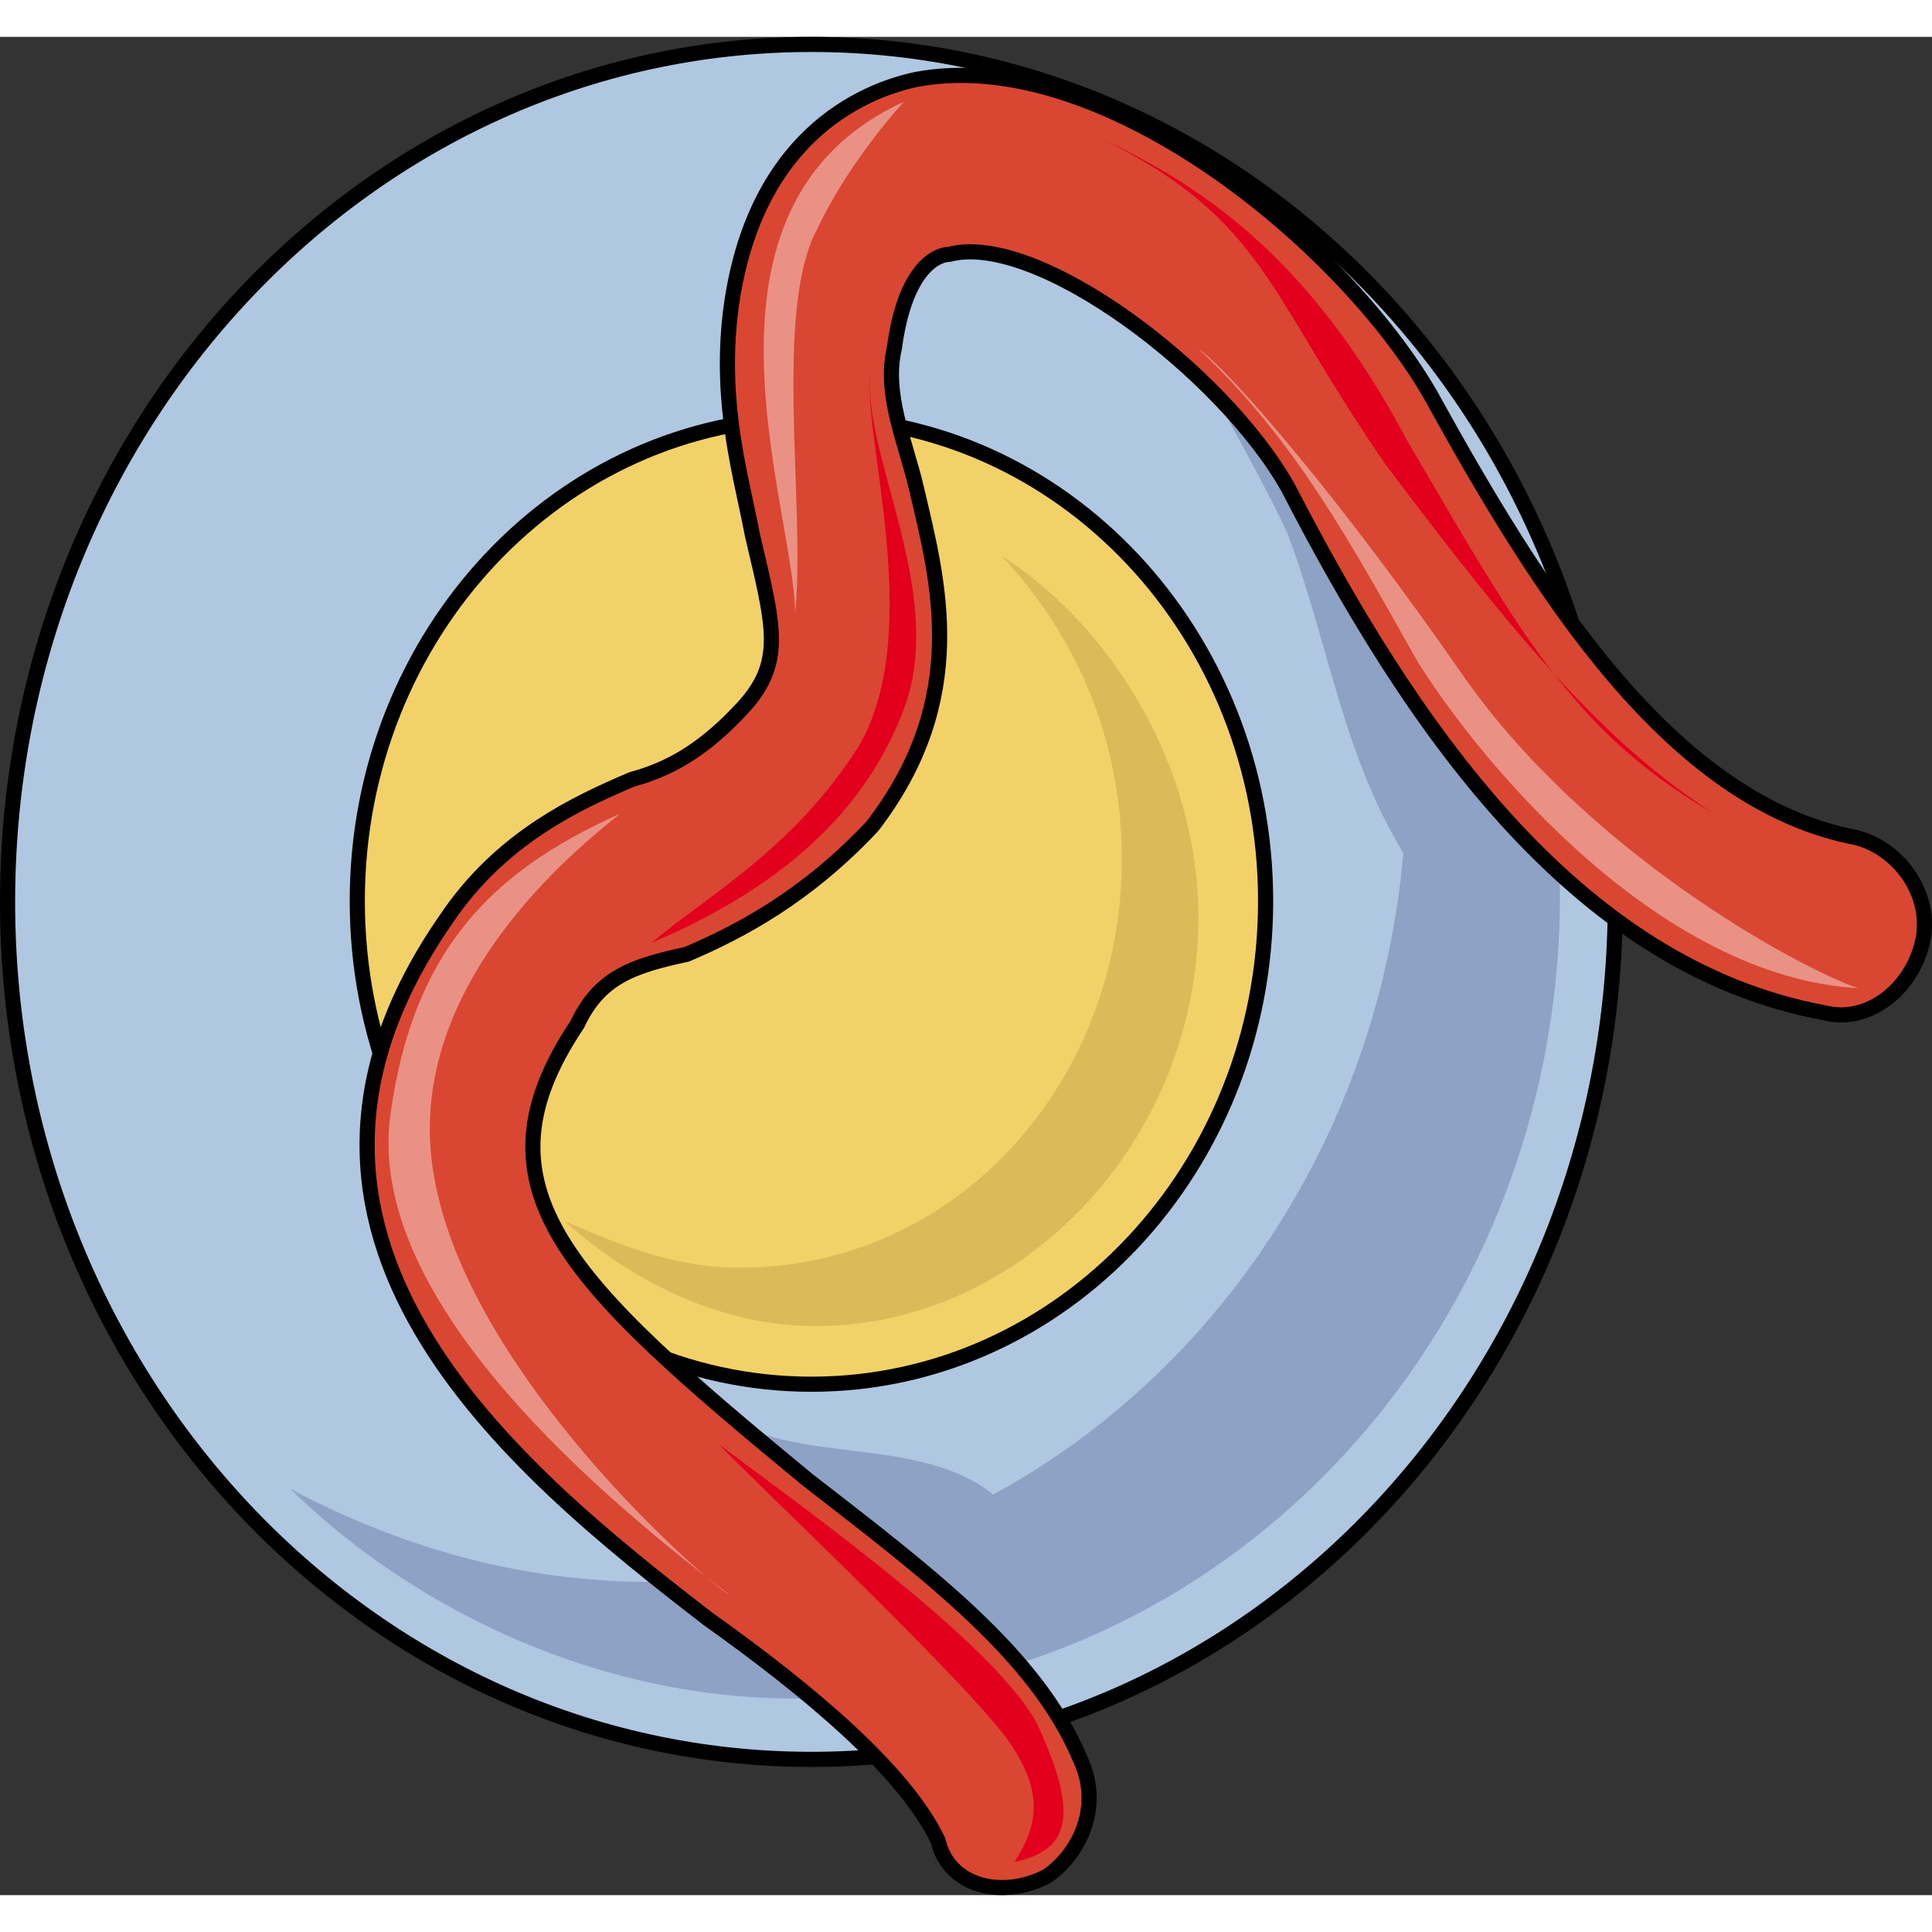
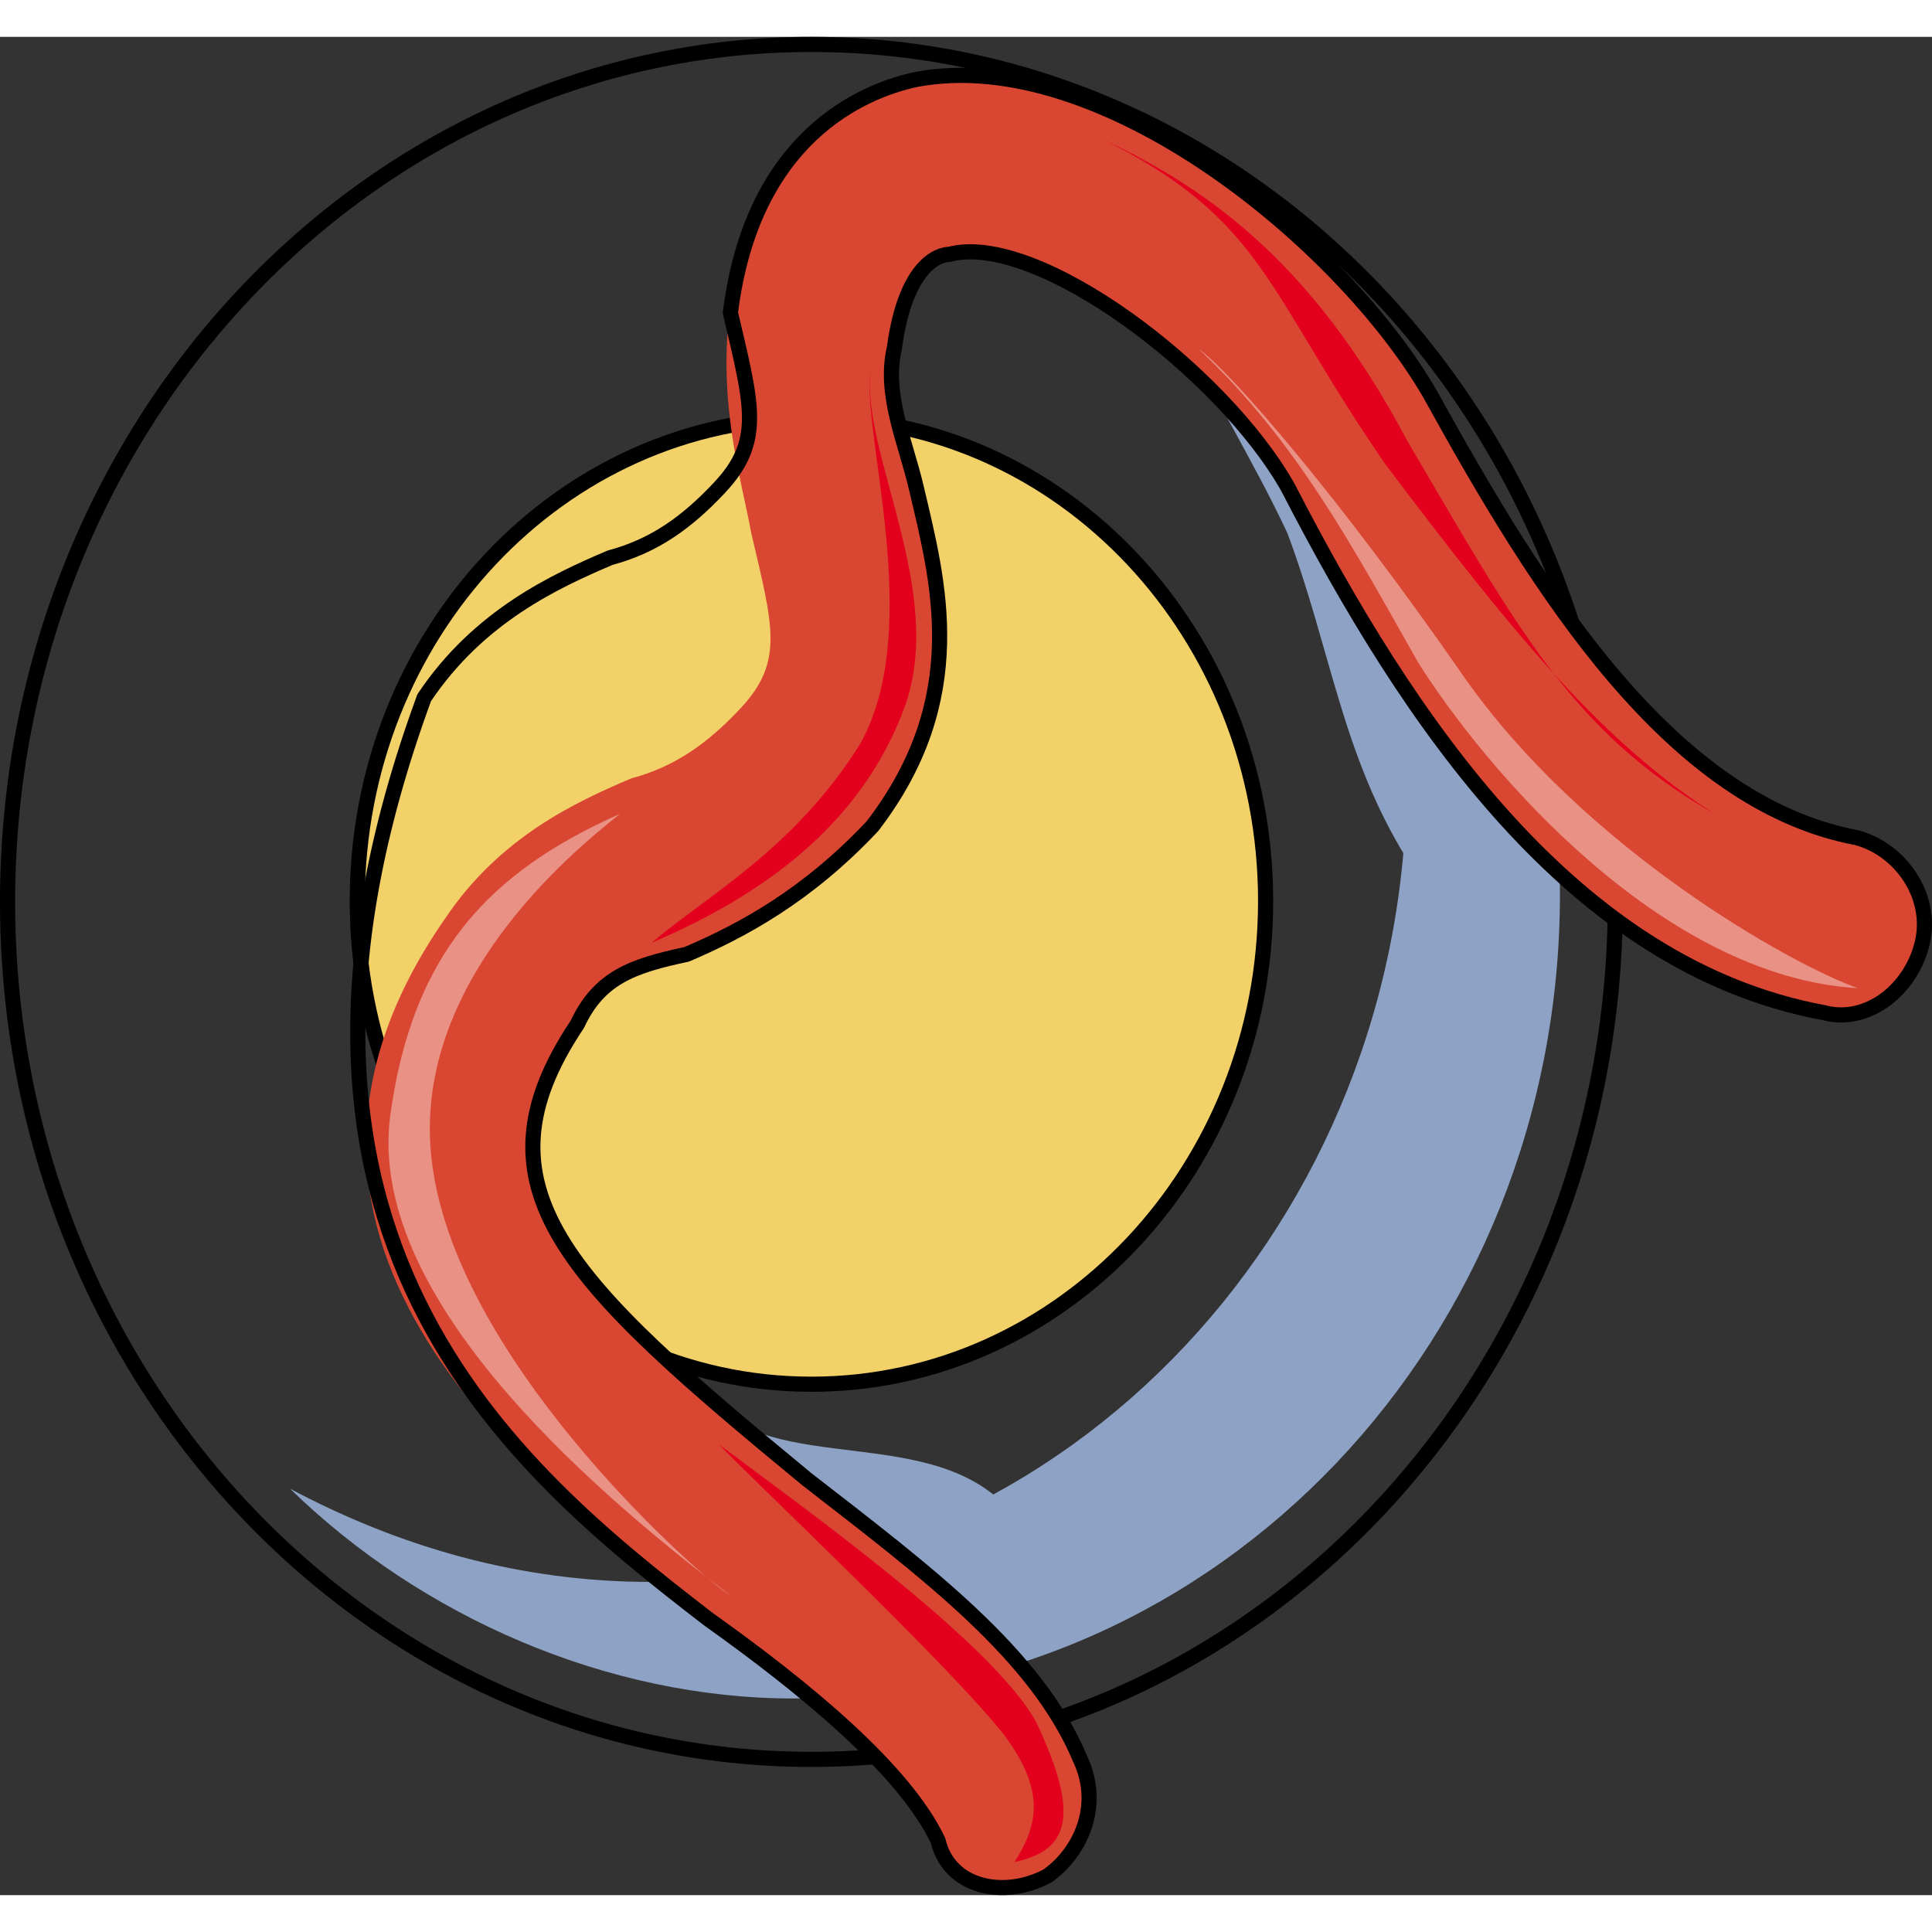
<svg xmlns="http://www.w3.org/2000/svg" version="1.1" id="Layer_1" width="800px" height="800px" viewBox="0 0 127.618 122.749" enable-background="new 0 0 127.618 122.749" xml:space="preserve">
  <rect x="0" y="0" width="127.618" height="122.749" fill="#333333" stroke="none" />
  <g>
-     <path fill-rule="evenodd" clip-rule="evenodd" fill="#B0C7E1" d="M0.439,57.08c0-31.282,23.773-56.64,53.1-56.64   c29.328,0,53.101,25.358,53.101,56.64c0,31.281-23.773,56.64-53.101,56.64C24.213,113.72,0.439,88.361,0.439,57.08L0.439,57.08z" />
    <path fill="none" stroke="#000000" stroke-linecap="round" stroke-linejoin="round" stroke-miterlimit="10" d="M0.5,57.14   C0.5,25.858,24.273,0.5,53.6,0.5c29.326,0,53.099,25.358,53.099,56.64c0,31.282-23.773,56.641-53.099,56.641   C24.273,113.78,0.5,88.422,0.5,57.14L0.5,57.14z" />
    <path fill-rule="evenodd" clip-rule="evenodd" fill="#F3D169" d="M23.6,57.08c0-17.629,13.432-31.92,30-31.92   c16.568,0,30,14.291,30,31.92S70.167,89,53.6,89C37.031,89,23.6,74.709,23.6,57.08L23.6,57.08z" />
    <path fill-rule="evenodd" clip-rule="evenodd" fill="#8DA2C4" d="M76.285,9.68c10.123,10.008,16.631,23.865,16.631,39.262   c0,29.254-22.416,53.119-49.894,53.119c-8.677,0-16.631-2.31-23.861-6.159c8.677,8.469,20.969,13.857,33.262,13.857   c28.201,0,50.619-23.865,50.619-53.119C103.041,36.625,92.193,18.918,76.285,9.68L76.285,9.68z" />
-     <path fill-rule="evenodd" clip-rule="evenodd" fill="#DBBA59" d="M66.162,34.28c5.055,5.396,7.943,12.334,7.943,20.043   c0,14.647-10.832,26.982-25.273,26.982c-4.332,0-7.941-1.542-11.553-3.084c4.332,3.854,10.109,6.938,16.607,6.938   c13.72,0,25.273-12.335,25.273-26.981C79.16,48.156,73.382,38.905,66.162,34.28L66.162,34.28z" />
    <path fill="none" stroke="#000000" stroke-linecap="round" stroke-linejoin="round" stroke-miterlimit="10" d="M23.6,57.08   c0-17.629,13.432-31.92,30-31.92c16.568,0,30,14.291,30,31.92S70.167,89,53.6,89C37.031,89,23.6,74.709,23.6,57.08L23.6,57.08z" />
    <path fill-rule="evenodd" clip-rule="evenodd" fill="#8DA2C4" d="M46.64,89.84c4.342,5.405,15.196,1.545,20.262,7.722   c3.617,4.633-1.447,7.722-5.066,10.038" />
    <path fill-rule="evenodd" clip-rule="evenodd" fill="#8DA2C4" d="M77.839,18.92c2.16,4.621,5.041,9.242,7.201,13.863   c2.879,7.702,3.6,14.634,7.92,21.565c2.158,3.08,2.879,6.932,5.76,3.08c4.32-6.161-6.48-20.794-10.08-24.646" />
    <path fill-rule="evenodd" clip-rule="evenodd" fill="#D94732" d="M48.186,18.163c-0.723,6.165,0.723,10.788,1.445,14.641   c1.444,6.165,2.166,8.476-0.723,11.559c-2.167,2.312-4.334,3.853-7.223,4.623c-3.612,1.541-8.668,3.854-12.279,9.247   c-14.447,20.806,4.334,36.217,17.335,46.234c6.501,4.623,13.001,10.017,15.169,14.641c0.722,3.082,4.333,3.853,7.222,2.312   c2.168-1.541,3.611-4.624,2.168-7.706c-2.891-6.935-10.113-12.329-18.058-18.493c-15.891-13.1-22.392-19.265-15.169-30.052   c1.444-3.083,3.612-3.854,7.224-4.624c3.611-1.541,7.945-3.853,12.279-8.477c6.5-8.476,4.334-16.182,2.889-22.346   c-0.723-3.083-2.167-6.165-1.444-9.247c0.722-5.394,2.89-6.165,3.611-6.165c5.778-1.541,18.057,7.706,22.391,15.412   c7.945,15.411,18.781,31.593,35.395,34.675c2.889,0.771,5.777-1.541,6.5-4.623s-1.445-6.165-4.334-6.935   c-12.279-2.313-20.947-16.182-28.17-29.282C88.634,13.54,72.744,0.44,60.465,2.751C56.854,3.522,49.631,6.604,48.186,18.163   L48.186,18.163z" />
    <path opacity="0.4" fill-rule="evenodd" clip-rule="evenodd" fill="#FFFFFF" d="M48.199,102.92   c-10.131-7.701-23.88-20.023-22.433-31.576c1.447-10.782,6.513-16.173,15.196-20.024C38.068,53.63,26.49,62.872,28.661,75.194   C30.832,88.287,46.752,102.149,48.199,102.92L48.199,102.92z" />
-     <path opacity="0.4" fill-rule="evenodd" clip-rule="evenodd" fill="#FFFFFF" d="M53.959,12.74   c-2.879,5.383-0.719,18.458-1.439,25.38c0-6.922-7.92-26.918,7.2-33.84C59.72,4.28,56.119,8.125,53.959,12.74L53.959,12.74z" />
    <path opacity="0.4" fill-rule="evenodd" clip-rule="evenodd" fill="#FFFFFF" d="M79.16,20.6   c6.533,6.144,10.164,13.056,14.52,20.736c4.355,6.912,15.973,20.736,29.041,21.504c-4.357-1.536-18.15-9.216-26.137-20.736   S81.337,22.136,79.16,20.6L79.16,20.6z" />
    <path fill-rule="evenodd" clip-rule="evenodd" fill="#E3001D" d="M56.805,46.726c4.346-7.714,0-20.829,0.724-24.686   c-0.724,5.4,5.071,14.657,2.173,22.371c-2.896,7.715-9.417,12.344-16.662,15.429C46.662,56.755,52.457,53.669,56.805,46.726   L56.805,46.726z" />
    <path fill-rule="evenodd" clip-rule="evenodd" fill="#E3001D" d="M66.294,112.127c2.895,3.833,2.17,6.133,0.723,8.433   c3.619-0.767,4.342-3.066,1.447-9.199c-2.895-5.367-15.919-14.567-20.985-18.4C49.65,95.26,62.676,107.526,66.294,112.127   L66.294,112.127z" />
    <path fill-rule="evenodd" clip-rule="evenodd" fill="#E3001D" d="M72.679,6.68c6.52,3.079,13.762,7.696,20.281,20.011   c7.242,12.314,10.863,19.242,20.279,24.628c-7.242-4.617-13.037-11.544-21.729-23.089C83.544,16.686,83.544,12.067,72.679,6.68   L72.679,6.68z" />
-     <path fill="none" stroke="#000000" stroke-linecap="round" stroke-linejoin="round" stroke-miterlimit="10" d="M48.246,18.223   c-0.723,6.165,0.722,10.788,1.444,14.641c1.444,6.165,2.167,8.476-0.723,11.559c-2.167,2.311-4.333,3.852-7.223,4.623   c-3.612,1.541-8.668,3.853-12.279,9.246C15.02,79.098,33.8,94.509,46.801,104.526c6.501,4.623,13.002,10.018,15.169,14.641   c0.722,3.082,4.334,3.853,7.223,2.312c2.166-1.541,3.611-4.623,2.166-7.705c-2.889-6.936-10.112-12.329-18.057-18.494   C37.411,82.18,30.91,76.016,38.133,65.228c1.445-3.082,3.612-3.853,7.224-4.623c3.611-1.541,7.945-3.854,12.279-8.477   c6.501-8.476,4.334-16.182,2.89-22.347c-0.723-3.082-2.168-6.164-1.445-9.247c0.723-5.394,2.89-6.165,3.611-6.165   c5.779-1.541,18.058,7.706,22.392,15.411c7.945,15.411,18.779,31.594,35.393,34.676c2.891,0.771,5.779-1.541,6.502-4.624   c0.721-3.082-1.445-6.164-4.334-6.935c-12.279-2.312-20.947-16.182-28.17-29.281C88.695,13.6,72.804,0.5,60.525,2.812   C56.914,3.582,49.69,6.665,48.246,18.223L48.246,18.223z" />
+     <path fill="none" stroke="#000000" stroke-linecap="round" stroke-linejoin="round" stroke-miterlimit="10" d="M48.246,18.223   c1.444,6.165,2.167,8.476-0.723,11.559c-2.167,2.311-4.333,3.852-7.223,4.623   c-3.612,1.541-8.668,3.853-12.279,9.246C15.02,79.098,33.8,94.509,46.801,104.526c6.501,4.623,13.002,10.018,15.169,14.641   c0.722,3.082,4.334,3.853,7.223,2.312c2.166-1.541,3.611-4.623,2.166-7.705c-2.889-6.936-10.112-12.329-18.057-18.494   C37.411,82.18,30.91,76.016,38.133,65.228c1.445-3.082,3.612-3.853,7.224-4.623c3.611-1.541,7.945-3.854,12.279-8.477   c6.501-8.476,4.334-16.182,2.89-22.347c-0.723-3.082-2.168-6.164-1.445-9.247c0.723-5.394,2.89-6.165,3.611-6.165   c5.779-1.541,18.058,7.706,22.392,15.411c7.945,15.411,18.779,31.594,35.393,34.676c2.891,0.771,5.779-1.541,6.502-4.624   c0.721-3.082-1.445-6.164-4.334-6.935c-12.279-2.312-20.947-16.182-28.17-29.281C88.695,13.6,72.804,0.5,60.525,2.812   C56.914,3.582,49.69,6.665,48.246,18.223L48.246,18.223z" />
  </g>
</svg>